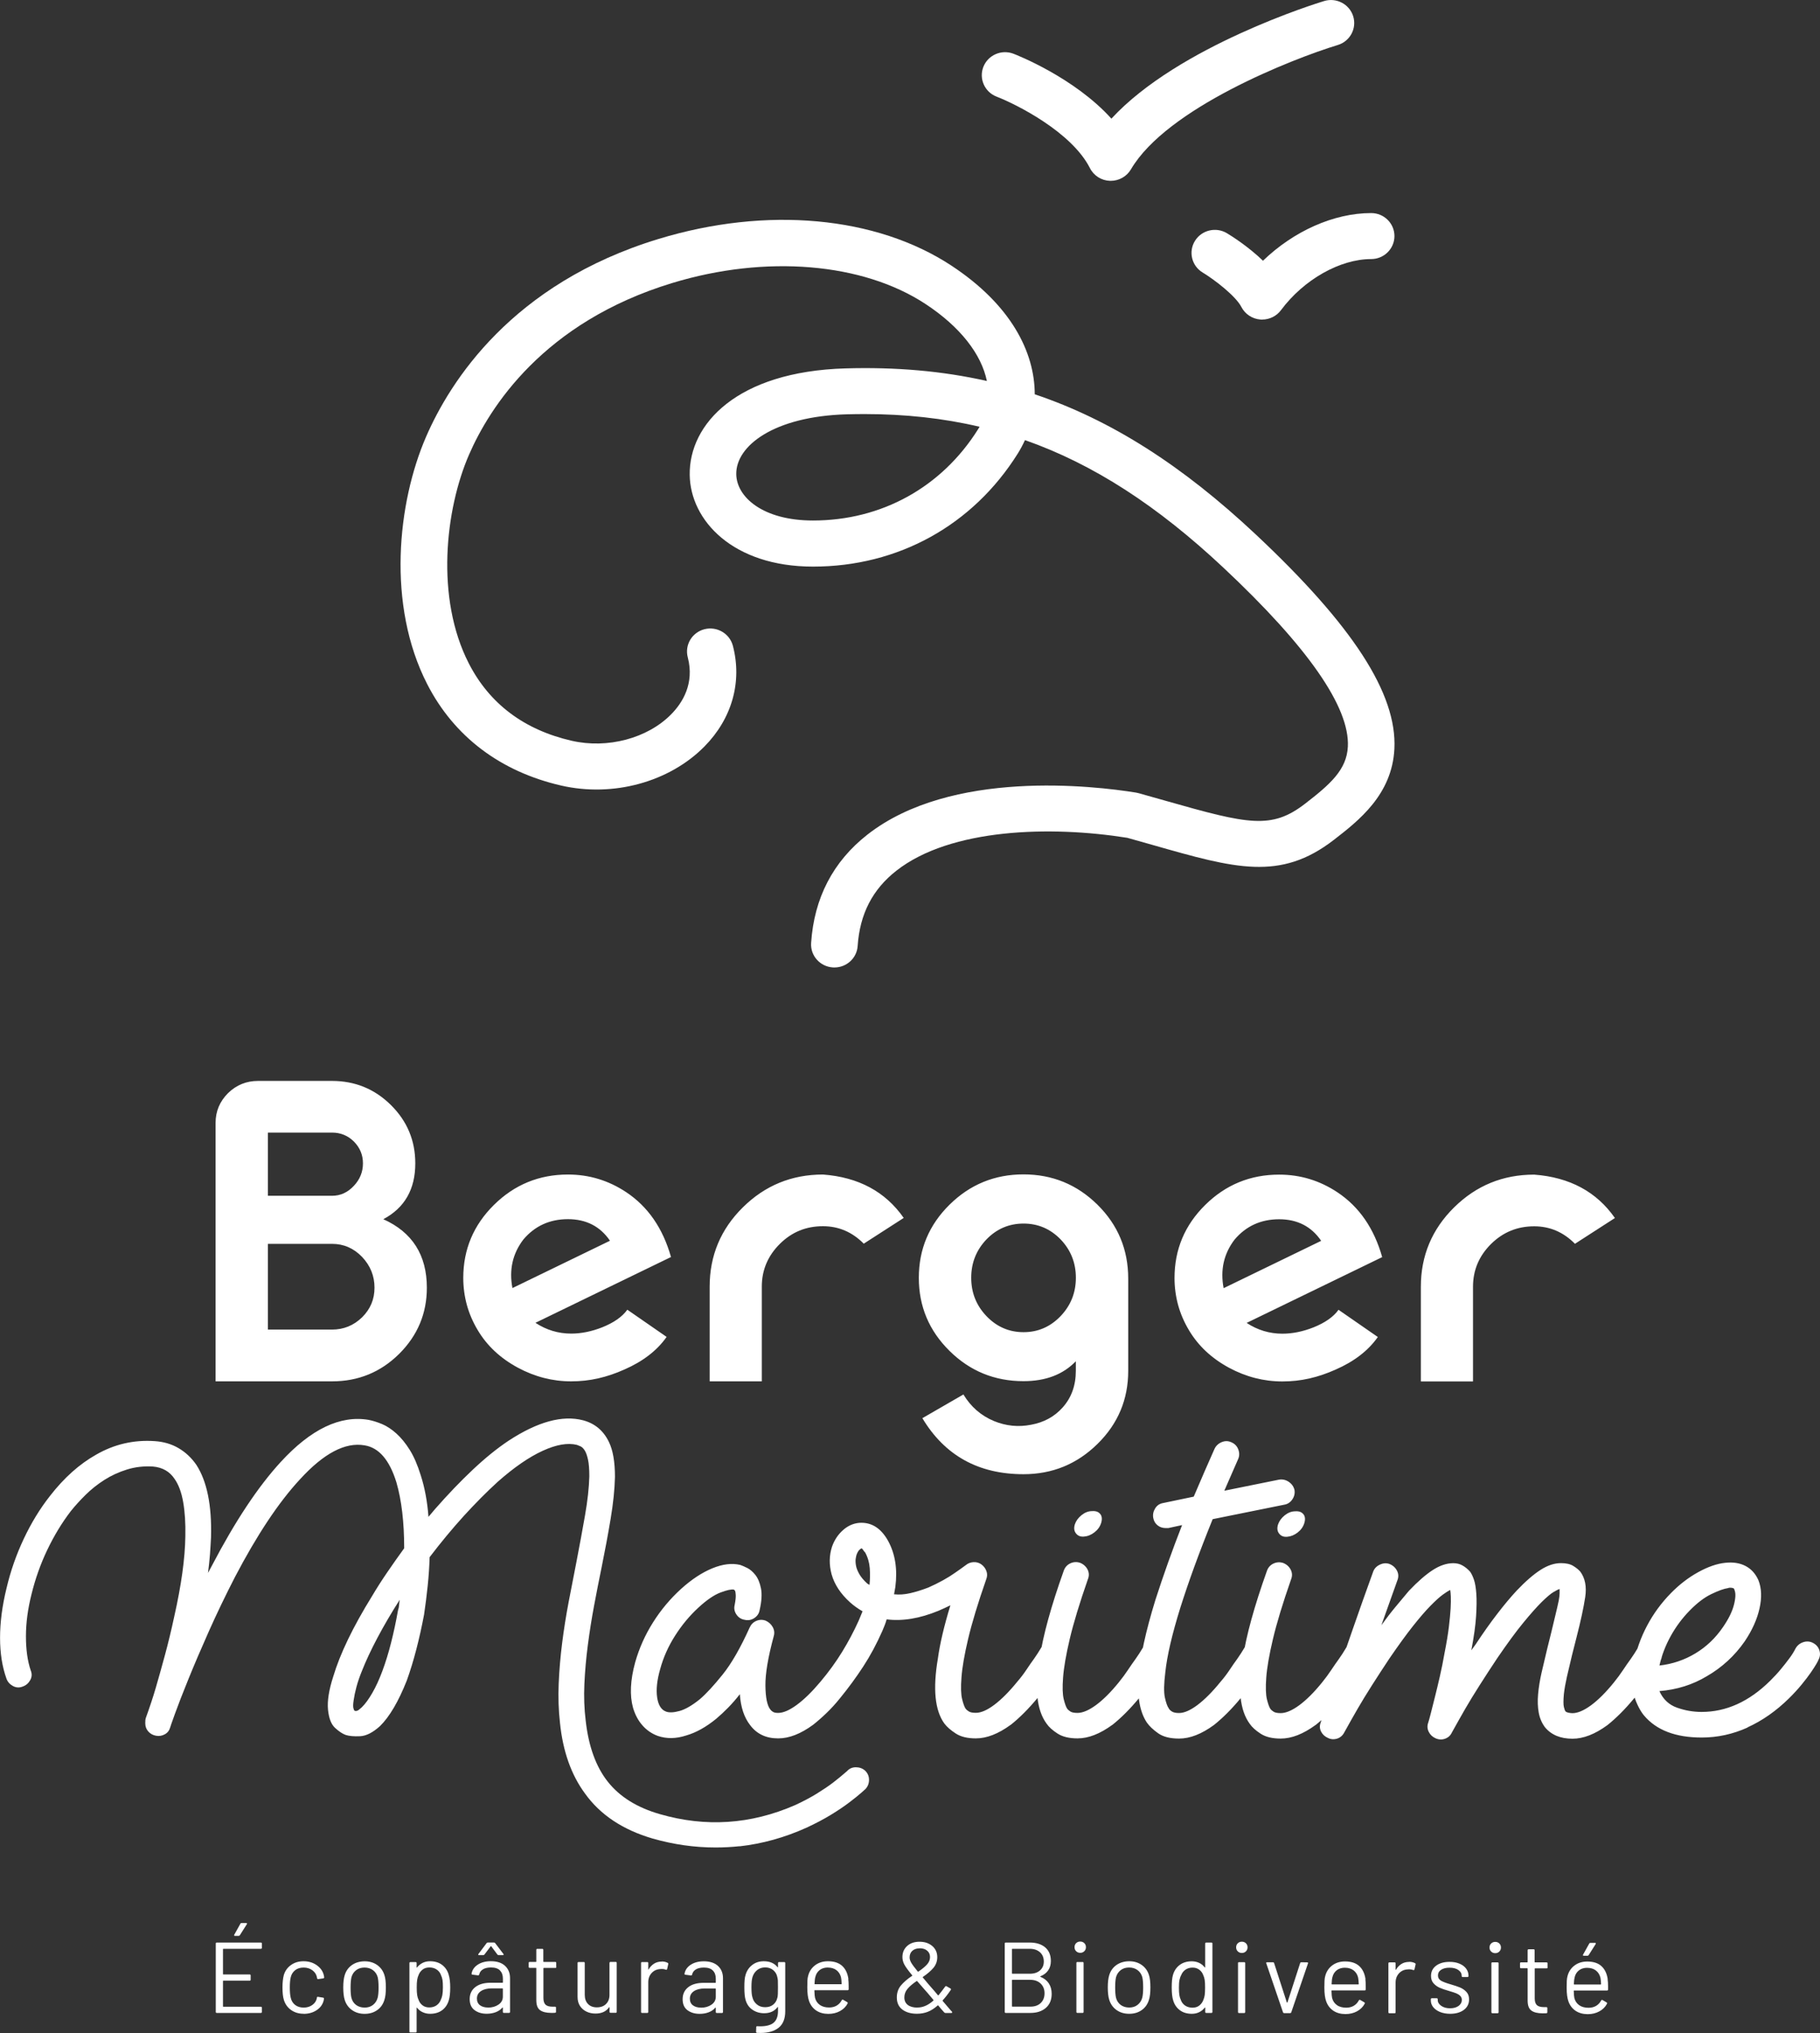
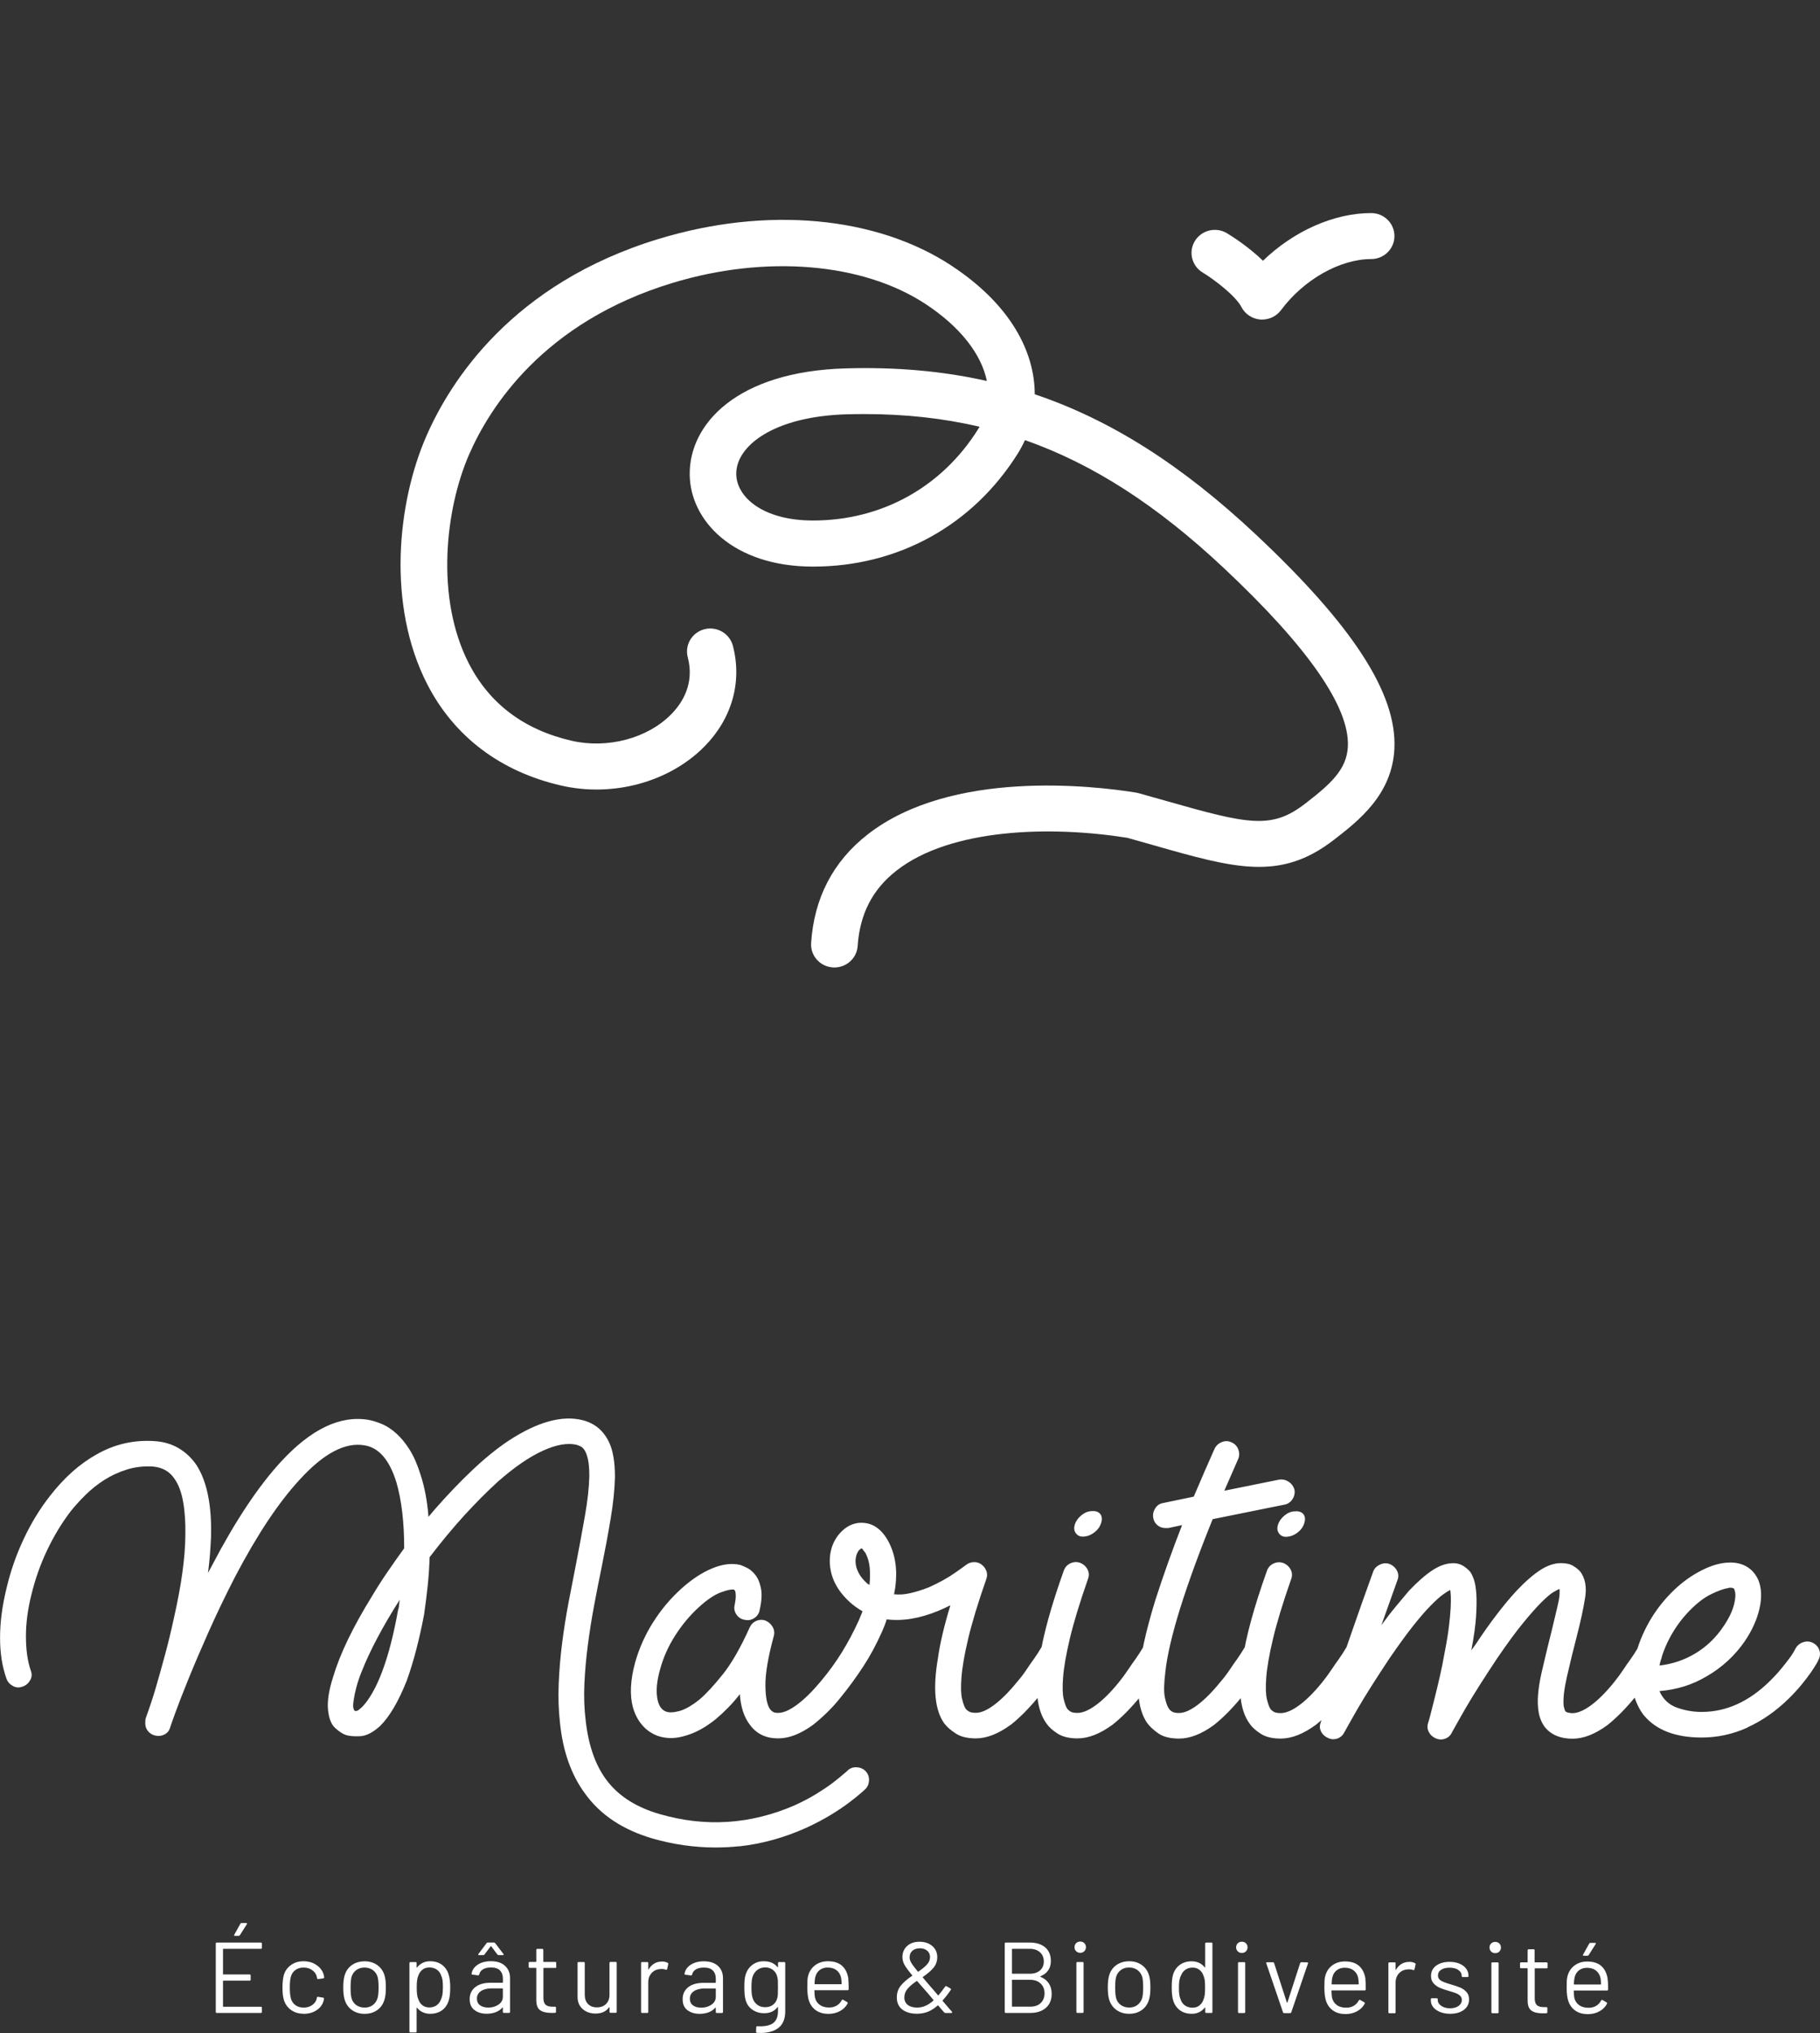
<svg xmlns="http://www.w3.org/2000/svg" width="171" height="191" viewBox="0 0 171 191" fill="none">
  <rect x="0" y="0" width="171" height="191" fill="#333333" stroke="none" />
  <g clip-path="url(#clip0_307_466)">
-     <path d="M147.98 116.836L151.731 114.417C150.007 111.945 147.476 110.589 144.144 110.34C141.208 110.34 138.699 111.367 136.619 113.421C134.539 115.475 133.498 117.96 133.498 120.872V129.768H138.398V120.872C138.398 119.312 138.965 117.974 140.095 116.853C141.217 115.746 142.563 115.195 144.144 115.195C145.621 115.195 146.895 115.742 147.976 116.836M114.968 121.01C114.639 119.294 114.982 117.774 115.995 116.444C117.076 115.168 118.472 114.533 120.183 114.533C121.894 114.533 123.213 115.208 124.132 116.56L114.968 121.006V121.01ZM129.864 118.085C129.099 115.382 127.698 113.355 125.658 111.999C123.997 110.896 122.173 110.34 120.187 110.34C117.472 110.34 115.157 111.292 113.235 113.19C111.312 115.088 110.353 117.378 110.353 120.054C110.353 120.912 110.465 121.757 110.69 122.588C110.915 123.406 111.258 124.202 111.717 124.967C112.586 126.425 113.838 127.594 115.468 128.479C117.062 129.337 118.733 129.768 120.484 129.768C122.236 129.768 123.821 129.399 125.483 128.657C127.235 127.892 128.558 126.87 129.455 125.594L125.762 123.037C125.289 123.7 124.497 124.256 123.393 124.696C122.394 125.087 121.426 125.283 120.489 125.283C119.278 125.283 118.156 124.945 117.13 124.269L129.873 118.085H129.864ZM90.512 130.995L86.662 133.218C88.769 136.73 91.935 138.482 96.163 138.482C98.874 138.482 101.193 137.531 103.116 135.637C105.039 133.752 106.003 131.462 106.003 128.773V120.112C106.003 117.382 105.039 115.066 103.116 113.168C101.193 111.269 98.874 110.318 96.163 110.318C93.453 110.318 91.133 111.269 89.211 113.168C87.288 115.066 86.329 117.356 86.329 120.032C86.329 122.708 87.288 124.998 89.211 126.896C91.133 128.795 93.453 129.742 96.163 129.742C98.244 129.742 99.883 129.119 101.081 127.87V128.768C101.081 130.146 100.666 131.298 99.838 132.218C99.072 133.076 98.086 133.614 96.875 133.836C95.677 134.072 94.511 133.952 93.38 133.485C92.169 132.978 91.214 132.147 90.516 130.987M99.644 116.418C100.603 117.418 101.085 118.623 101.085 120.028C101.085 121.433 100.603 122.633 99.644 123.638C98.68 124.638 97.523 125.14 96.168 125.14C94.812 125.14 93.651 124.638 92.691 123.638C91.732 122.637 91.251 121.433 91.251 120.028C91.251 118.623 91.732 117.422 92.691 116.418C93.651 115.431 94.812 114.937 96.168 114.937C97.523 114.937 98.68 115.431 99.644 116.418ZM81.155 116.827L84.91 114.408C83.185 111.936 80.655 110.58 77.322 110.331C74.386 110.331 71.878 111.358 69.798 113.412C67.717 115.466 66.677 117.951 66.677 120.863V129.759H71.576V120.863C71.576 119.303 72.144 117.965 73.274 116.844C74.404 115.724 75.742 115.186 77.322 115.186C78.799 115.186 80.074 115.733 81.155 116.827ZM48.147 121.001C47.818 119.285 48.16 117.765 49.174 116.435C50.254 115.159 51.65 114.524 53.361 114.524C55.073 114.524 56.392 115.2 57.311 116.551L48.147 120.997V121.001ZM63.043 118.076C62.278 115.373 60.877 113.346 58.837 111.99C57.176 110.887 55.352 110.331 53.366 110.331C50.651 110.331 48.336 111.283 46.413 113.181C44.49 115.079 43.527 117.369 43.527 120.045C43.527 120.903 43.639 121.748 43.864 122.58C44.09 123.398 44.432 124.193 44.891 124.958C45.76 126.416 47.012 127.585 48.647 128.47C50.241 129.328 51.911 129.759 53.663 129.759C55.415 129.759 57 129.39 58.662 128.648C60.413 127.883 61.737 126.861 62.633 125.585L58.941 123.029C58.468 123.691 57.675 124.247 56.572 124.687C55.572 125.078 54.604 125.274 53.668 125.274C52.456 125.274 51.335 124.936 50.308 124.26L63.052 118.076H63.043ZM20.255 129.759H31.197C33.661 129.759 35.759 128.901 37.497 127.185C39.235 125.456 40.105 123.384 40.105 120.966C40.105 117.898 38.74 115.751 36.016 114.528C38.02 113.461 39.019 111.714 39.019 109.282C39.019 107.135 38.254 105.312 36.727 103.801C35.201 102.293 33.354 101.538 31.197 101.538H24.245C23.15 101.538 22.209 101.92 21.421 102.689C20.642 103.472 20.255 104.401 20.255 105.477V129.759ZM25.172 112.323V106.392H31.197C31.999 106.392 32.688 106.672 33.251 107.233C33.818 107.806 34.102 108.486 34.102 109.282C34.102 110.078 33.818 110.789 33.251 111.389C32.67 112.016 31.985 112.328 31.197 112.328H25.172V112.323ZM25.172 124.9V116.844H31.197C32.292 116.844 33.233 117.253 34.021 118.071C34.795 118.89 35.187 119.854 35.187 120.957C35.187 122.059 34.8 122.966 34.021 123.744C33.228 124.513 32.287 124.896 31.197 124.896H25.172V124.9Z" fill="white" />
    <path d="M162.958 149.338C163.093 149.632 163.079 150.099 162.917 150.739C162.755 151.379 162.418 152.068 161.904 152.815C161.202 153.855 160.333 154.687 159.292 155.314C158.252 155.94 157.126 156.318 155.915 156.452C156.131 155.491 156.482 154.576 156.969 153.695C157.455 152.815 158.045 152.019 158.747 151.299C159.45 150.579 160.13 150.059 160.792 149.743C161.454 149.423 161.972 149.236 162.35 149.183C162.404 149.156 162.472 149.143 162.553 149.143C162.823 149.143 162.958 149.209 162.958 149.343M164.192 162.262C165.579 161.635 166.88 160.724 168.096 159.528C168.528 159.101 168.92 158.675 169.267 158.252C169.618 157.825 169.906 157.447 170.136 157.114C170.365 156.781 170.541 156.509 170.663 156.296C170.784 156.083 170.847 155.963 170.847 155.936C171.009 155.643 171.041 155.345 170.946 155.038C170.852 154.731 170.658 154.5 170.361 154.34C170.064 154.18 169.753 154.153 169.429 154.26C169.105 154.367 168.861 154.567 168.699 154.86C168.537 155.18 168.335 155.5 168.091 155.82C167.875 156.114 167.619 156.438 167.321 156.798C167.024 157.159 166.686 157.523 166.308 157.897C164.34 159.839 162.197 160.813 159.873 160.813C159.09 160.813 158.324 160.68 157.568 160.413C156.811 160.146 156.257 159.626 155.911 158.857C157.554 158.723 159.04 158.257 160.36 157.461C161.062 157.061 161.715 156.581 162.323 156.025C162.931 155.465 163.462 154.851 163.922 154.189C164.624 153.148 165.088 152.117 165.317 151.094C165.547 150.072 165.511 149.183 165.214 148.44C164.944 147.827 164.538 147.382 164.003 147.102C163.462 146.822 162.827 146.724 162.102 146.804C161.319 146.884 160.472 147.178 159.554 147.685C158.635 148.191 157.788 148.845 157.005 149.641C156.086 150.574 155.334 151.606 154.74 152.735C154.145 153.864 153.727 155.047 153.488 156.269C153.245 157.523 153.258 158.541 153.528 159.324C153.799 160.111 154.109 160.715 154.461 161.142C155.622 162.525 157.428 163.218 159.882 163.218C161.364 163.218 162.8 162.907 164.192 162.28M125.857 163.218C126.046 163.111 126.195 162.951 126.303 162.738C126.762 161.911 127.176 161.173 127.555 160.52C127.933 159.866 128.383 159.128 128.91 158.301C129.437 157.474 129.982 156.638 130.549 155.785C131.387 154.562 132.121 153.549 132.756 152.748C133.391 151.948 133.94 151.312 134.413 150.832C134.886 150.352 135.268 150.005 135.566 149.792C135.863 149.578 136.092 149.432 136.255 149.352C136.282 149.485 136.3 149.69 136.313 149.97C136.327 150.25 136.318 150.623 136.295 151.09C136.268 151.557 136.214 152.13 136.133 152.806C136.052 153.486 135.917 154.304 135.728 155.26C135.593 156.034 135.444 156.772 135.282 157.479C135.12 158.185 134.967 158.83 134.818 159.417C134.67 160.004 134.543 160.511 134.435 160.933C134.327 161.36 134.246 161.653 134.192 161.813C134.084 162.107 134.098 162.391 134.233 162.671C134.368 162.951 134.584 163.156 134.881 163.289C135.178 163.423 135.476 163.436 135.773 163.329C136.07 163.223 136.286 163.023 136.421 162.729C136.881 161.902 137.295 161.164 137.673 160.511C138.051 159.857 138.502 159.119 139.029 158.292C139.555 157.465 140.1 156.629 140.668 155.776C141.613 154.393 142.428 153.277 143.117 152.442C143.806 151.601 144.383 150.952 144.855 150.485C145.328 150.019 145.698 149.707 145.968 149.547C146.238 149.387 146.427 149.294 146.535 149.267V149.667C146.535 149.827 146.508 150.054 146.454 150.348C146.373 150.748 146.269 151.188 146.152 151.668C146.031 152.148 145.905 152.682 145.77 153.264L145.364 154.9C145.175 155.674 145 156.416 144.837 157.136C144.675 157.857 144.567 158.528 144.513 159.155C144.459 159.782 144.477 160.351 144.572 160.871C144.666 161.391 144.86 161.849 145.157 162.249C145.752 162.969 146.612 163.329 147.746 163.329C148.773 163.329 149.863 162.902 151.025 162.053C151.862 161.386 152.695 160.551 153.533 159.537C153.884 159.11 154.208 158.692 154.506 158.279C154.803 157.865 155.059 157.492 155.276 157.159C155.492 156.825 155.658 156.558 155.78 156.358C155.902 156.158 155.974 156.047 156.001 156.02C156.163 155.727 156.194 155.42 156.1 155.1C156.005 154.78 155.811 154.54 155.514 154.38C155.217 154.22 154.906 154.189 154.582 154.278C154.258 154.371 154.015 154.562 153.853 154.856C153.664 155.176 153.447 155.509 153.204 155.856C152.988 156.149 152.754 156.487 152.497 156.874C152.241 157.261 151.952 157.652 151.628 158.052C150.872 158.986 150.156 159.697 149.485 160.191C148.809 160.684 148.228 160.929 147.746 160.929C147.638 160.929 147.517 160.915 147.382 160.889C147.247 160.862 147.152 160.822 147.098 160.768C147.044 160.715 146.99 160.577 146.936 160.351C146.882 160.124 146.882 159.719 146.936 159.132C146.99 158.652 147.085 158.114 147.22 157.514C147.355 156.914 147.517 156.229 147.706 155.456L148.111 153.86C148.516 152.29 148.791 151.01 148.94 150.027C149.088 149.041 148.931 148.245 148.476 147.631C148.314 147.444 148.093 147.267 147.81 147.093C147.526 146.92 147.143 146.835 146.657 146.835C146.035 146.835 145.396 147.049 144.734 147.476C144.072 147.902 143.324 148.551 142.487 149.432C141.919 150.045 141.312 150.77 140.668 151.61C140.019 152.45 139.348 153.402 138.646 154.464L138.24 155.025C138.484 153.749 138.632 152.682 138.686 151.828C138.74 150.974 138.749 150.268 138.709 149.712C138.668 149.152 138.596 148.712 138.488 148.396C138.38 148.076 138.258 147.822 138.123 147.636C137.907 147.396 137.673 147.204 137.416 147.058C137.16 146.911 136.872 146.84 136.547 146.84C135.926 146.84 135.286 147.053 134.624 147.48C133.963 147.907 133.215 148.556 132.377 149.436C131.999 149.89 131.589 150.383 131.144 150.912C130.698 151.446 130.247 152.033 129.788 152.668L131.283 148.476C131.418 148.156 131.409 147.849 131.261 147.556C131.112 147.262 130.878 147.049 130.554 146.915C130.257 146.809 129.955 146.831 129.644 146.978C129.333 147.124 129.126 147.342 129.018 147.636C128.343 149.498 127.708 151.286 127.118 152.988C126.523 154.691 126.006 156.189 125.56 157.483C125.114 158.777 124.758 159.813 124.488 160.6C124.218 161.386 124.083 161.791 124.083 161.818C123.975 162.111 123.988 162.391 124.123 162.658C124.258 162.925 124.475 163.125 124.772 163.258C124.934 163.338 125.096 163.378 125.258 163.378C125.474 163.378 125.677 163.325 125.866 163.218M122.466 142.247C122.304 142.034 122.047 141.941 121.696 141.967C121.345 141.967 121.016 142.096 120.705 142.345C120.395 142.599 120.188 142.883 120.08 143.203C119.971 143.55 120.003 143.834 120.183 144.061C120.359 144.288 120.606 144.386 120.931 144.359C121.282 144.332 121.611 144.199 121.921 143.959C122.232 143.719 122.439 143.425 122.547 143.079C122.655 142.732 122.628 142.452 122.466 142.238M123.601 162.049C124.439 161.382 125.272 160.546 126.109 159.533C126.46 159.106 126.785 158.688 127.082 158.274C127.379 157.861 127.636 157.488 127.852 157.154C128.068 156.821 128.244 156.554 128.379 156.354C128.514 156.154 128.581 156.043 128.581 156.016C128.743 155.723 128.775 155.416 128.685 155.096C128.59 154.776 128.397 154.535 128.1 154.375C127.802 154.215 127.492 154.184 127.167 154.273C126.843 154.367 126.6 154.558 126.438 154.851C126.249 155.171 126.033 155.505 125.789 155.851C125.573 156.145 125.339 156.483 125.082 156.87C124.826 157.256 124.538 157.648 124.213 158.048C123.457 158.981 122.741 159.693 122.07 160.186C121.394 160.68 120.814 160.924 120.332 160.924C120.035 160.924 119.818 160.884 119.683 160.804C119.548 160.724 119.44 160.631 119.359 160.524C119.251 160.364 119.143 160.066 119.035 159.626C118.927 159.186 118.904 158.506 118.972 157.59C119.039 156.669 119.246 155.465 119.598 153.975C119.949 152.486 120.516 150.619 121.295 148.383C121.43 148.062 121.421 147.756 121.277 147.462C121.129 147.169 120.895 146.955 120.57 146.822C120.246 146.715 119.935 146.738 119.638 146.88C119.341 147.022 119.138 147.258 119.03 147.578C117.841 150.908 117.089 153.651 116.765 155.807C116.279 158.63 116.495 160.666 117.414 161.92C117.63 162.24 117.972 162.551 118.445 162.858C118.918 163.165 119.544 163.316 120.327 163.316C121.354 163.316 122.444 162.889 123.605 162.04M121.079 139.193C120.796 139.006 120.494 138.94 120.17 138.993L115.032 140.033L116.324 137.077C116.459 136.783 116.464 136.477 116.346 136.157C116.225 135.837 116.004 135.61 115.68 135.476C115.383 135.343 115.081 135.343 114.77 135.476C114.46 135.61 114.239 135.823 114.104 136.117C113.807 136.783 113.496 137.49 113.172 138.233C112.848 138.98 112.51 139.767 112.159 140.589L109.286 141.189C108.961 141.243 108.714 141.407 108.538 141.687C108.363 141.967 108.299 142.265 108.354 142.585C108.408 142.879 108.543 143.11 108.759 143.283C108.975 143.457 109.232 143.541 109.529 143.541H109.772L111.064 143.261C110.605 144.435 110.168 145.604 109.749 146.778C109.331 147.951 108.934 149.121 108.556 150.294C107.638 153.277 107.115 155.691 106.976 157.545C106.84 159.395 107.097 160.813 107.746 161.8C107.989 162.147 108.345 162.485 108.817 162.818C109.29 163.151 109.943 163.316 110.781 163.316C111.807 163.316 112.897 162.889 114.059 162.04C114.896 161.373 115.73 160.537 116.567 159.524C116.918 159.097 117.243 158.679 117.54 158.266C117.837 157.852 118.094 157.479 118.31 157.145C118.526 156.812 118.693 156.545 118.814 156.345C118.936 156.145 118.994 156.034 118.994 156.007C119.156 155.714 119.197 155.407 119.116 155.087C119.035 154.767 118.846 154.527 118.548 154.367C118.251 154.207 117.941 154.175 117.616 154.264C117.292 154.358 117.049 154.549 116.887 154.842C116.698 155.162 116.482 155.496 116.238 155.843C116.022 156.136 115.788 156.474 115.531 156.861C115.275 157.247 114.987 157.625 114.662 157.999C113.906 158.932 113.19 159.648 112.519 160.155C111.843 160.662 111.263 160.915 110.781 160.915C110.483 160.915 110.263 160.871 110.114 160.777C109.966 160.684 109.867 160.586 109.813 160.48C109.677 160.293 109.556 159.955 109.448 159.461C109.34 158.968 109.353 158.177 109.488 157.087C109.65 155.545 110.123 153.517 110.902 151.014C111.281 149.819 111.717 148.534 112.217 147.16C112.717 145.791 113.289 144.306 113.937 142.705L120.651 141.349C120.976 141.296 121.232 141.131 121.421 140.851C121.611 140.571 121.678 140.273 121.624 139.953C121.543 139.633 121.358 139.38 121.079 139.193ZM103.378 142.23C103.216 142.016 102.959 141.923 102.608 141.949C102.256 141.949 101.928 142.078 101.617 142.327C101.306 142.581 101.099 142.865 100.991 143.185C100.883 143.532 100.914 143.817 101.095 144.043C101.27 144.27 101.518 144.368 101.842 144.341C102.193 144.315 102.522 144.181 102.833 143.941C103.143 143.701 103.351 143.408 103.459 143.061C103.567 142.714 103.54 142.434 103.378 142.221M104.512 162.031C105.35 161.364 106.183 160.528 107.021 159.515C107.372 159.088 107.696 158.67 107.993 158.257C108.29 157.843 108.547 157.47 108.763 157.136C108.979 156.803 109.155 156.536 109.29 156.336C109.425 156.136 109.493 156.025 109.493 155.998C109.655 155.705 109.686 155.398 109.592 155.078C109.497 154.758 109.304 154.518 109.006 154.358C108.709 154.198 108.399 154.167 108.074 154.255C107.75 154.349 107.507 154.54 107.345 154.833C107.156 155.153 106.94 155.487 106.696 155.834C106.48 156.127 106.246 156.465 105.989 156.852C105.733 157.239 105.445 157.63 105.12 158.03C104.364 158.964 103.648 159.675 102.977 160.168C102.301 160.662 101.72 160.906 101.239 160.906C100.941 160.906 100.725 160.866 100.59 160.786C100.455 160.706 100.347 160.613 100.266 160.506C100.158 160.346 100.05 160.048 99.942 159.608C99.834 159.168 99.811 158.488 99.883 157.572C99.951 156.652 100.158 155.447 100.509 153.958C100.86 152.468 101.428 150.601 102.207 148.365C102.342 148.045 102.333 147.738 102.189 147.444C102.04 147.151 101.806 146.938 101.482 146.804C101.158 146.698 100.847 146.72 100.55 146.862C100.252 147.009 100.05 147.24 99.942 147.56C98.753 150.89 98.001 153.633 97.677 155.789C97.19 158.612 97.406 160.648 98.325 161.902C98.541 162.222 98.883 162.533 99.356 162.84C99.829 163.147 100.455 163.298 101.239 163.298C102.265 163.298 103.355 162.871 104.517 162.022M81.051 145.524C81.078 145.577 81.114 145.631 81.155 145.684C81.195 145.737 81.24 145.791 81.294 145.844C81.538 146.297 81.677 146.782 81.718 147.302C81.758 147.822 81.749 148.347 81.695 148.88L81.493 148.76C81.141 148.44 80.885 148.134 80.723 147.84C80.561 147.547 80.457 147.28 80.421 147.04C80.38 146.8 80.371 146.595 80.398 146.422C80.425 146.249 80.452 146.124 80.479 146.044C80.561 145.831 80.646 145.679 80.745 145.586C80.84 145.493 80.912 145.448 80.966 145.448L81.047 145.528L81.051 145.524ZM94.97 162.022C95.808 161.355 96.641 160.52 97.479 159.506C97.83 159.079 98.154 158.661 98.451 158.248C98.749 157.834 99.005 157.461 99.221 157.127C99.437 156.794 99.604 156.527 99.726 156.327C99.847 156.127 99.906 156.016 99.906 155.989C100.095 155.696 100.144 155.389 100.045 155.069C99.951 154.749 99.757 154.509 99.46 154.349C99.163 154.189 98.852 154.158 98.528 154.247C98.204 154.34 97.96 154.531 97.798 154.824C97.609 155.145 97.393 155.478 97.15 155.825C96.934 156.118 96.7 156.456 96.443 156.843C96.186 157.23 95.898 157.608 95.574 157.981C94.817 158.915 94.101 159.63 93.43 160.137C92.755 160.644 92.174 160.897 91.692 160.897C91.395 160.897 91.179 160.857 91.044 160.777C90.909 160.697 90.8 160.604 90.719 160.497C90.611 160.337 90.503 160.039 90.395 159.599C90.287 159.159 90.265 158.479 90.337 157.563C90.404 156.643 90.611 155.438 90.963 153.949C91.314 152.459 91.881 150.592 92.66 148.356C92.768 148.089 92.773 147.831 92.678 147.578C92.584 147.324 92.431 147.12 92.215 146.96C91.998 146.8 91.751 146.729 91.467 146.742C91.183 146.755 90.936 146.858 90.719 147.04C90.395 147.28 90.058 147.52 89.706 147.76C89.409 147.974 89.044 148.2 88.612 148.44C88.18 148.68 87.72 148.907 87.239 149.121C86.617 149.361 86.045 149.538 85.518 149.658C84.992 149.779 84.487 149.814 84.001 149.761L84.122 149.081C84.339 147.404 84.109 145.951 83.433 144.728C82.758 143.528 81.857 142.972 80.723 143.052C80.155 143.105 79.642 143.337 79.187 143.75C78.728 144.163 78.39 144.675 78.174 145.288C77.904 146.115 77.89 146.978 78.133 147.885C78.403 148.845 78.984 149.721 79.871 150.521C80.196 150.814 80.583 151.094 81.042 151.361L80.678 152.241C80.218 153.255 79.7 154.233 79.12 155.176C78.539 156.123 77.859 157.061 77.075 157.99C76.292 158.923 75.558 159.639 74.869 160.146C74.18 160.653 73.594 160.906 73.108 160.906C72.892 160.906 72.73 160.875 72.622 160.804C72.513 160.737 72.432 160.666 72.378 160.586C72.081 160.213 71.928 159.466 71.915 158.35C71.901 157.23 72.162 155.674 72.703 153.677C72.784 153.384 72.748 153.104 72.599 152.837C72.451 152.57 72.23 152.37 71.933 152.237C71.635 152.13 71.347 152.139 71.064 152.259C70.78 152.379 70.573 152.584 70.438 152.877C69.573 154.793 68.726 156.274 67.889 157.31C67.051 158.35 66.34 159.119 65.745 159.626C65.016 160.213 64.381 160.577 63.845 160.724C63.305 160.871 62.886 160.893 62.593 160.786C62.134 160.626 61.85 160.182 61.742 159.448C61.634 158.715 61.729 157.83 62.026 156.794C62.323 155.7 62.787 154.656 63.422 153.66C64.057 152.659 64.791 151.775 65.628 151.006C66.412 150.285 67.105 149.814 67.713 149.587C68.321 149.361 68.731 149.276 68.947 149.325C68.974 149.325 69.015 149.365 69.069 149.445C69.096 149.498 69.114 149.623 69.127 149.823C69.141 150.023 69.109 150.334 69.028 150.761C68.947 151.081 69.001 151.379 69.19 151.659C69.379 151.939 69.636 152.104 69.96 152.157C70.284 152.237 70.586 152.184 70.87 151.997C71.154 151.81 71.32 151.557 71.374 151.237C71.563 150.41 71.604 149.734 71.496 149.201C71.388 148.667 71.212 148.249 70.969 147.942C70.726 147.636 70.469 147.418 70.199 147.284C69.929 147.151 69.713 147.058 69.55 147.004C68.767 146.818 67.893 146.924 66.921 147.324C65.948 147.725 64.98 148.365 64.007 149.241C62.98 150.174 62.098 151.223 61.359 152.397C60.616 153.571 60.058 154.82 59.68 156.149C59.22 157.825 59.153 159.252 59.477 160.422C59.666 161.062 59.954 161.609 60.346 162.058C60.738 162.511 61.215 162.845 61.783 163.058C62.62 163.351 63.521 163.338 64.493 163.018C65.412 162.751 66.34 162.231 67.285 161.462C67.664 161.142 68.042 160.791 68.42 160.404C68.799 160.017 69.163 159.599 69.514 159.146C69.596 160.373 69.92 161.342 70.487 162.062C71.109 162.889 71.982 163.298 73.117 163.298C74.144 163.298 75.233 162.871 76.395 162.022C76.8 161.702 77.219 161.338 77.647 160.924C78.079 160.511 78.512 160.039 78.939 159.506C79.723 158.546 80.443 157.563 81.105 156.549C81.767 155.536 82.366 154.42 82.907 153.193C82.988 153.006 83.06 152.828 83.127 152.655C83.195 152.482 83.253 152.304 83.307 152.117C84.789 152.304 86.41 152.037 88.162 151.317C88.594 151.13 88.972 150.957 89.296 150.797C88.702 152.739 88.31 154.407 88.121 155.789C87.635 158.639 87.838 160.675 88.729 161.902C88.972 162.222 89.328 162.533 89.801 162.84C90.274 163.147 90.9 163.298 91.683 163.298C92.71 163.298 93.8 162.871 94.961 162.022M33.206 160.466C33.166 160.333 33.17 160.079 33.229 159.706C33.283 159.333 33.368 158.919 33.49 158.466C33.611 158.012 33.778 157.519 33.994 156.99C34.372 156.029 34.863 154.98 35.471 153.833C36.079 152.686 36.773 151.503 37.556 150.276C37.529 150.436 37.507 150.601 37.498 150.774C37.484 150.948 37.448 151.112 37.394 151.272C37.205 152.339 36.989 153.348 36.745 154.309C36.502 155.269 36.232 156.145 35.935 156.945C35.638 157.745 35.322 158.439 34.985 159.021C34.647 159.608 34.318 160.062 33.994 160.377C33.94 160.431 33.846 160.511 33.71 160.617C33.575 160.724 33.44 160.751 33.305 160.697C33.278 160.671 33.242 160.591 33.202 160.457M69.469 173.439C71.626 173.199 73.729 172.612 75.783 171.683C76.647 171.283 77.413 170.878 78.088 170.465C78.764 170.051 79.336 169.665 79.808 169.304C80.281 168.944 80.646 168.651 80.903 168.424C81.159 168.197 81.299 168.073 81.326 168.046C81.542 167.806 81.65 167.522 81.65 167.188C81.65 166.855 81.529 166.57 81.285 166.33C81.042 166.117 80.754 166.01 80.416 166.01C80.079 166.01 79.804 166.13 79.588 166.37C79.129 166.77 78.692 167.13 78.273 167.451C77.854 167.771 77.341 168.117 76.737 168.491C76.129 168.864 75.45 169.224 74.693 169.571C70.541 171.381 66.304 171.661 61.99 170.411C59.86 169.798 58.234 168.789 57.113 167.375C55.992 165.966 55.298 164.045 55.028 161.622C54.893 160.528 54.852 159.386 54.906 158.185C54.961 156.99 55.069 155.767 55.231 154.531C55.393 153.295 55.586 152.059 55.816 150.837C56.046 149.614 56.28 148.414 56.523 147.24C56.847 145.644 57.131 144.119 57.374 142.665C57.617 141.216 57.752 139.904 57.779 138.731C57.779 137.321 57.59 136.228 57.212 135.454C56.699 134.387 55.888 133.711 54.785 133.418C52.844 132.911 50.511 133.551 47.787 135.334C46.706 136.054 45.59 136.957 44.428 138.051C43.266 139.144 42.082 140.38 40.866 141.767L40.258 142.487C40.15 141.051 39.907 139.744 39.528 138.575C39.231 137.615 38.889 136.823 38.497 136.197C38.105 135.57 37.687 135.059 37.241 134.658C36.795 134.258 36.349 133.965 35.908 133.778C35.462 133.591 35.039 133.458 34.634 133.378C31.963 132.925 29.212 134.245 26.379 137.33C24.25 139.647 22.093 142.896 19.909 147.075L19.544 147.756C19.625 147.142 19.683 146.564 19.728 146.017C19.769 145.471 19.8 144.933 19.827 144.399C19.909 141.416 19.449 139.153 18.454 137.61C17.995 136.944 17.436 136.419 16.774 136.032C16.112 135.645 15.365 135.428 14.527 135.374C12.559 135.241 10.727 135.668 9.025 136.65C7.462 137.53 6.016 138.82 4.697 140.522C3.751 141.723 2.932 143.065 2.229 144.559C1.527 146.048 0.987 147.596 0.613 149.192C0.208 150.841 0.005 152.393 0.005 153.846C0.005 155.3 0.208 156.581 0.613 157.701C0.721 157.994 0.924 158.221 1.221 158.381C1.518 158.541 1.829 158.554 2.153 158.421C2.45 158.314 2.68 158.114 2.842 157.821C3.004 157.528 3.017 157.221 2.882 156.901C2.585 156.02 2.437 154.958 2.437 153.704C2.437 152.45 2.612 151.134 2.963 149.747C3.315 148.311 3.805 146.924 4.44 145.595C5.075 144.266 5.809 143.052 6.647 141.958C7.052 141.452 7.516 140.94 8.043 140.42C8.57 139.9 9.155 139.433 9.804 139.02C10.452 138.606 11.159 138.282 11.929 138.042C12.699 137.802 13.514 137.708 14.379 137.762C15.27 137.842 15.941 138.228 16.401 138.922C16.779 139.455 17.049 140.18 17.211 141.1C17.373 142.021 17.441 143.092 17.414 144.315C17.387 146.391 17.035 148.92 16.36 151.904C16.09 153.157 15.802 154.353 15.491 155.496C15.18 156.643 14.897 157.652 14.64 158.532C14.383 159.413 14.068 160.368 13.69 161.409C13.663 161.489 13.649 161.622 13.649 161.809V161.889C13.649 162.182 13.744 162.436 13.933 162.649C14.122 162.862 14.365 162.996 14.662 163.049C14.96 163.103 15.234 163.054 15.491 162.911C15.748 162.769 15.914 162.547 15.995 162.253C15.995 162.227 16.144 161.8 16.441 160.977C16.738 160.151 17.157 159.075 17.698 157.741C18.238 156.412 18.877 154.913 19.62 153.246C20.363 151.584 21.178 149.885 22.07 148.151C24.146 144.186 26.181 141.123 28.181 138.966C30.419 136.517 32.441 135.454 34.251 135.77C35.597 135.983 36.597 137.144 37.245 139.246C37.732 140.922 37.975 142.99 37.975 145.439C37.434 146.186 36.908 146.929 36.399 147.676C35.885 148.423 35.399 149.183 34.944 149.952C33.166 152.828 31.95 155.345 31.306 157.501C30.901 158.755 30.738 159.79 30.82 160.617C30.901 161.418 31.121 161.982 31.486 162.316C31.851 162.649 32.179 162.867 32.477 162.974C32.801 163.08 33.251 163.12 33.832 163.094C34.413 163.067 35.039 162.747 35.714 162.133C36.606 161.253 37.439 159.83 38.222 157.861C38.547 156.954 38.844 155.985 39.114 154.945C39.384 153.904 39.627 152.815 39.844 151.668C39.979 150.761 40.091 149.859 40.186 148.952C40.28 148.045 40.339 147.155 40.366 146.275C41.42 144.893 42.492 143.599 43.581 142.398C44.675 141.203 45.734 140.136 46.756 139.202C48.291 137.846 49.701 136.872 50.984 136.286C52.263 135.699 53.335 135.512 54.2 135.725C54.281 135.752 54.393 135.801 54.542 135.863C54.69 135.93 54.825 136.063 54.947 136.263C55.069 136.463 55.168 136.748 55.249 137.121C55.33 137.495 55.37 138.015 55.37 138.677C55.343 139.744 55.208 140.967 54.965 142.354C54.722 143.737 54.452 145.204 54.154 146.746C53.911 147.974 53.668 149.223 53.425 150.499C53.182 151.779 52.979 153.055 52.817 154.335C52.655 155.611 52.547 156.887 52.493 158.15C52.439 159.417 52.479 160.648 52.614 161.844C52.885 164.507 53.668 166.717 54.961 168.473C56.388 170.469 58.509 171.883 61.314 172.705C63.282 173.266 65.25 173.546 67.222 173.546C68.006 173.546 68.758 173.506 69.487 173.426" fill="white" />
    <path d="M78.394 90.881C78.344 90.881 78.299 90.881 78.25 90.877C77.043 90.797 76.129 89.77 76.21 88.578C76.489 84.359 78.268 80.936 81.487 78.411C89.368 72.227 102.805 73.818 106.736 74.454C106.817 74.467 106.898 74.485 106.979 74.507C107.893 74.761 108.754 75.005 109.564 75.236C117.318 77.446 119.475 77.922 122.619 75.499C124.978 73.676 126.532 72.315 126.64 70.132C126.82 66.425 122.889 60.77 114.95 53.328C108.758 47.521 102.751 43.609 96.303 41.342C96.104 41.777 95.879 42.2 95.627 42.604C91.394 49.353 84.383 53.225 76.39 53.225C68.865 53.225 64.862 48.891 64.803 44.614C64.731 39.843 69.23 34.9 79.43 34.606C84.158 34.468 88.548 34.846 92.723 35.789C92.209 33.273 90.223 30.703 86.963 28.56C81.06 24.674 71.945 23.914 63.173 26.582C51.042 30.267 45.994 38.279 44.062 42.724C41.842 47.841 40.888 56.159 44.049 62.321C45.994 66.114 49.245 68.559 53.717 69.586C57.076 70.355 60.827 69.363 63.052 67.109C64.124 66.025 65.267 64.211 64.619 61.743C64.317 60.587 65.015 59.409 66.186 59.107C67.352 58.809 68.55 59.503 68.856 60.654C69.748 64.051 68.775 67.501 66.186 70.124C62.881 73.471 57.594 74.912 52.722 73.791C47.012 72.48 42.662 69.186 40.14 64.269C36.326 56.831 37.339 47.232 40.037 41.017C42.266 35.882 48.07 26.639 61.886 22.443C72.035 19.357 82.316 20.3 89.395 24.954C94.988 28.636 97.217 33.077 97.221 37.038C104.431 39.465 111.104 43.751 117.967 50.184C127.117 58.765 131.264 65.167 131.012 70.333C130.801 74.658 127.631 77.108 125.316 78.9C120.286 82.79 116.044 81.581 108.353 79.389C107.587 79.171 106.772 78.94 105.912 78.7C98.752 77.561 89.332 77.784 84.216 81.794C81.969 83.554 80.785 85.866 80.582 88.863C80.506 90.005 79.542 90.881 78.398 90.881H78.394ZM81.222 38.896C80.668 38.896 80.114 38.905 79.551 38.919C72.688 39.114 69.135 41.897 69.176 44.543C69.207 46.703 71.693 48.895 76.385 48.895C82.829 48.895 88.481 45.77 91.898 40.319C91.948 40.243 91.993 40.163 92.038 40.088C88.611 39.283 85.036 38.896 81.222 38.896Z" fill="white" />
-     <path d="M104.364 16.987C104.364 16.987 104.319 16.987 104.296 16.987C103.49 16.965 102.765 16.503 102.405 15.791C100.689 12.404 95.493 9.794 93.637 9.078C92.511 8.643 91.958 7.389 92.394 6.277C92.836 5.166 94.101 4.615 95.227 5.05C95.506 5.157 100.937 7.278 104.422 11.146C110.731 4.312 123.79 0.284 124.407 0.098C125.56 -0.253 126.784 0.387 127.14 1.525C127.496 2.667 126.847 3.877 125.695 4.228C121.43 5.526 109.632 10.154 106.259 15.907C105.868 16.574 105.143 16.987 104.364 16.987Z" fill="white" />
-     <path d="M118.589 30.023C118.53 30.023 118.467 30.023 118.408 30.014C117.652 29.951 116.981 29.507 116.634 28.836C116.112 27.817 114.153 26.302 112.996 25.599C111.965 24.977 111.64 23.643 112.275 22.625C112.906 21.607 114.257 21.287 115.288 21.913C115.716 22.171 117.278 23.154 118.665 24.492C121.547 21.713 125.316 20.015 128.829 20.015C130.04 20.015 131.017 20.984 131.017 22.176C131.017 23.367 130.035 24.336 128.829 24.336C125.897 24.336 122.488 26.266 120.354 29.138C119.939 29.694 119.282 30.018 118.589 30.018V30.023Z" fill="white" />
+     <path d="M118.589 30.023C118.53 30.023 118.467 30.023 118.408 30.014C117.652 29.951 116.981 29.507 116.634 28.836C116.112 27.817 114.153 26.302 112.996 25.599C111.965 24.977 111.64 23.643 112.275 22.625C112.906 21.607 114.257 21.287 115.288 21.913C115.716 22.171 117.278 23.154 118.665 24.492C121.547 21.713 125.316 20.015 128.829 20.015C130.04 20.015 131.017 20.984 131.017 22.176C131.017 23.367 130.035 24.336 128.829 24.336C125.897 24.336 122.488 26.266 120.354 29.138C119.939 29.694 119.282 30.018 118.589 30.018Z" fill="white" />
    <path d="M148.808 183.718H149.155C149.2 183.718 149.236 183.695 149.268 183.651L149.921 182.619C149.939 182.588 149.943 182.562 149.934 182.539C149.925 182.517 149.903 182.508 149.862 182.508H149.43C149.371 182.508 149.335 182.531 149.317 182.575L148.741 183.606C148.723 183.638 148.718 183.664 148.732 183.686C148.745 183.709 148.768 183.718 148.808 183.718ZM149.133 184.851C149.457 184.851 149.727 184.936 149.943 185.1C150.155 185.265 150.299 185.491 150.371 185.776C150.398 185.896 150.416 186.096 150.43 186.381C150.43 186.407 150.416 186.416 150.389 186.416H147.912C147.885 186.416 147.872 186.403 147.872 186.381C147.885 186.083 147.912 185.869 147.948 185.736C148.011 185.465 148.146 185.251 148.354 185.087C148.561 184.927 148.822 184.847 149.133 184.847M151.055 185.923C150.979 185.394 150.785 184.985 150.47 184.696C150.159 184.407 149.709 184.26 149.128 184.26C148.664 184.26 148.264 184.384 147.939 184.629C147.611 184.874 147.39 185.202 147.282 185.612C147.246 185.745 147.219 185.896 147.21 186.061C147.201 186.229 147.196 186.443 147.196 186.71C147.196 187.274 147.255 187.71 147.367 188.012C147.503 188.386 147.723 188.675 148.029 188.884C148.336 189.093 148.714 189.199 149.169 189.204C149.583 189.204 149.952 189.115 150.267 188.941C150.587 188.768 150.826 188.532 150.983 188.23C151.01 188.172 150.997 188.128 150.947 188.097L150.574 187.879C150.524 187.848 150.479 187.861 150.439 187.914C150.326 188.137 150.164 188.306 149.961 188.426C149.759 188.546 149.52 188.604 149.254 188.604C148.898 188.604 148.601 188.523 148.372 188.359C148.142 188.195 147.993 187.972 147.921 187.688C147.894 187.585 147.876 187.363 147.863 187.016C147.863 186.99 147.876 186.981 147.903 186.981H150.992C151.055 186.981 151.087 186.95 151.087 186.887V186.585C151.087 186.323 151.073 186.101 151.046 185.923M145.4 184.798V184.429C145.4 184.367 145.368 184.336 145.305 184.336H144.224C144.197 184.336 144.188 184.322 144.188 184.3V183.202C144.188 183.14 144.157 183.109 144.094 183.109H143.625C143.562 183.109 143.531 183.14 143.531 183.202V184.3C143.531 184.327 143.517 184.336 143.49 184.336H142.909C142.846 184.336 142.815 184.367 142.815 184.429V184.798C142.815 184.86 142.846 184.891 142.909 184.891H143.49C143.517 184.891 143.531 184.905 143.531 184.927V187.923C143.531 188.386 143.648 188.697 143.887 188.87C144.121 189.039 144.472 189.124 144.931 189.124C145.089 189.124 145.21 189.124 145.287 189.115C145.35 189.115 145.382 189.084 145.382 189.021V188.635C145.382 188.572 145.35 188.541 145.287 188.541H145.048C144.756 188.541 144.539 188.479 144.404 188.359C144.269 188.235 144.197 188.021 144.197 187.723V184.936C144.197 184.909 144.211 184.9 144.233 184.9H145.314C145.377 184.9 145.409 184.869 145.409 184.807M140.221 189.115H140.707C140.77 189.115 140.802 189.084 140.802 189.021V184.429C140.802 184.367 140.77 184.336 140.707 184.336H140.221C140.158 184.336 140.126 184.367 140.126 184.429V189.021C140.126 189.084 140.158 189.115 140.221 189.115ZM140.487 183.473C140.64 183.473 140.766 183.424 140.869 183.322C140.973 183.22 141.023 183.095 141.023 182.944C141.023 182.793 140.973 182.66 140.869 182.562C140.766 182.464 140.64 182.415 140.487 182.415C140.334 182.415 140.208 182.464 140.104 182.562C140 182.66 139.951 182.788 139.951 182.944C139.951 183.1 140 183.22 140.104 183.322C140.208 183.424 140.334 183.473 140.487 183.473ZM136.249 189.168C136.785 189.168 137.217 189.044 137.542 188.799C137.866 188.555 138.028 188.226 138.028 187.817C138.028 187.528 137.947 187.292 137.78 187.114C137.614 186.936 137.416 186.799 137.186 186.701C136.956 186.607 136.655 186.505 136.285 186.398C135.885 186.283 135.587 186.172 135.394 186.061C135.205 185.945 135.106 185.785 135.106 185.567C135.106 185.34 135.205 185.162 135.403 185.034C135.601 184.905 135.862 184.838 136.186 184.838C136.538 184.838 136.817 184.909 137.024 185.056C137.231 185.202 137.335 185.38 137.335 185.594V185.62C137.335 185.683 137.366 185.714 137.429 185.714H137.879C137.942 185.714 137.974 185.683 137.974 185.62V185.594C137.974 185.349 137.902 185.127 137.753 184.927C137.605 184.727 137.398 184.571 137.127 184.46C136.857 184.344 136.547 184.291 136.195 184.291C135.673 184.291 135.25 184.411 134.93 184.651C134.61 184.891 134.453 185.211 134.453 185.616C134.453 185.892 134.529 186.123 134.687 186.301C134.844 186.478 135.038 186.621 135.268 186.723C135.497 186.825 135.79 186.923 136.15 187.025C136.452 187.114 136.673 187.185 136.817 187.243C136.961 187.301 137.082 187.376 137.19 187.479C137.294 187.581 137.348 187.71 137.348 187.866C137.348 188.092 137.244 188.279 137.042 188.43C136.839 188.577 136.569 188.652 136.24 188.652C135.912 188.652 135.632 188.577 135.412 188.421C135.191 188.266 135.083 188.083 135.083 187.879V187.803C135.083 187.741 135.051 187.71 134.988 187.71H134.529C134.466 187.71 134.435 187.741 134.435 187.803V187.914C134.435 188.15 134.511 188.359 134.66 188.546C134.808 188.732 135.024 188.884 135.299 188.999C135.578 189.11 135.894 189.168 136.249 189.168ZM132.395 184.296C132.12 184.296 131.881 184.358 131.674 184.487C131.467 184.616 131.296 184.798 131.161 185.029C131.156 185.042 131.147 185.047 131.138 185.042C131.129 185.042 131.125 185.029 131.125 185.011V184.433C131.125 184.371 131.093 184.34 131.03 184.34H130.544C130.481 184.34 130.449 184.371 130.449 184.433V189.026C130.449 189.088 130.481 189.119 130.544 189.119H131.03C131.093 189.119 131.125 189.088 131.125 189.026V186.238C131.125 185.887 131.233 185.594 131.449 185.363C131.665 185.131 131.94 185.011 132.273 184.998L132.399 184.989C132.539 184.989 132.665 185.011 132.773 185.056C132.836 185.082 132.877 185.06 132.899 184.998L133.003 184.536C133.016 184.478 132.998 184.438 132.944 184.411C132.791 184.331 132.611 184.287 132.399 184.287M126.37 184.842C126.694 184.842 126.964 184.927 127.18 185.091C127.392 185.256 127.536 185.483 127.603 185.767C127.63 185.887 127.648 186.087 127.662 186.372C127.662 186.398 127.648 186.407 127.626 186.407H125.149C125.122 186.407 125.113 186.394 125.113 186.372C125.127 186.074 125.149 185.86 125.19 185.727C125.253 185.456 125.388 185.242 125.595 185.078C125.802 184.918 126.063 184.838 126.374 184.838M128.297 185.914C128.22 185.385 128.027 184.976 127.711 184.687C127.396 184.398 126.95 184.251 126.37 184.251C125.901 184.251 125.505 184.376 125.176 184.62C124.848 184.865 124.627 185.194 124.519 185.603C124.478 185.736 124.456 185.887 124.447 186.052C124.438 186.221 124.433 186.434 124.433 186.701C124.433 187.265 124.492 187.701 124.604 188.003C124.739 188.377 124.96 188.666 125.266 188.875C125.572 189.084 125.951 189.19 126.406 189.195C126.82 189.195 127.189 189.106 127.504 188.933C127.82 188.759 128.063 188.523 128.22 188.221C128.247 188.163 128.234 188.119 128.18 188.088L127.806 187.87C127.757 187.839 127.711 187.852 127.671 187.906C127.558 188.128 127.396 188.297 127.194 188.417C126.991 188.537 126.752 188.595 126.487 188.595C126.131 188.595 125.834 188.515 125.609 188.35C125.379 188.186 125.23 187.963 125.158 187.679C125.131 187.577 125.113 187.354 125.1 187.007C125.1 186.981 125.113 186.972 125.136 186.972H128.225C128.288 186.972 128.319 186.941 128.319 186.879V186.576C128.319 186.314 128.306 186.092 128.283 185.914M120.655 189.106H121.209C121.268 189.106 121.304 189.079 121.322 189.03L122.893 184.438C122.911 184.367 122.889 184.336 122.817 184.336L122.272 184.327C122.213 184.327 122.177 184.353 122.159 184.402L120.961 188.106C120.961 188.106 120.943 188.123 120.934 188.123C120.921 188.123 120.912 188.119 120.907 188.106L119.709 184.402C119.691 184.353 119.651 184.327 119.597 184.327H119.052C118.993 184.327 118.966 184.349 118.966 184.393L118.975 184.429L120.547 189.03C120.565 189.079 120.606 189.106 120.66 189.106M116.413 189.097H116.9C116.963 189.097 116.994 189.066 116.994 189.004V184.411C116.994 184.349 116.963 184.318 116.9 184.318H116.413C116.35 184.318 116.319 184.349 116.319 184.411V189.004C116.319 189.066 116.35 189.097 116.413 189.097ZM116.679 183.455C116.832 183.455 116.958 183.406 117.062 183.304C117.165 183.202 117.215 183.077 117.215 182.926C117.215 182.775 117.165 182.642 117.062 182.544C116.958 182.446 116.832 182.397 116.679 182.397C116.526 182.397 116.4 182.446 116.296 182.544C116.193 182.642 116.143 182.771 116.143 182.926C116.143 183.082 116.193 183.202 116.296 183.304C116.4 183.406 116.526 183.455 116.679 183.455ZM113.063 187.866C112.982 188.088 112.851 188.261 112.68 188.395C112.509 188.528 112.293 188.595 112.041 188.595C111.789 188.595 111.541 188.528 111.347 188.395C111.154 188.261 111.019 188.083 110.942 187.857C110.879 187.723 110.834 187.572 110.807 187.408C110.78 187.239 110.766 187.007 110.766 186.714C110.766 186.421 110.784 186.163 110.82 185.989C110.856 185.816 110.91 185.66 110.987 185.523C111.068 185.314 111.203 185.149 111.388 185.02C111.572 184.896 111.793 184.829 112.05 184.829C112.306 184.829 112.5 184.896 112.676 185.025C112.851 185.154 112.977 185.327 113.054 185.54C113.117 185.674 113.162 185.825 113.189 185.998C113.216 186.172 113.225 186.407 113.225 186.71C113.225 187.012 113.212 187.248 113.189 187.416C113.162 187.585 113.121 187.737 113.063 187.861M113.234 182.579V184.798C113.234 184.798 113.234 184.82 113.221 184.82C113.212 184.82 113.198 184.82 113.189 184.807C113.049 184.625 112.874 184.482 112.662 184.384C112.451 184.287 112.221 184.238 111.973 184.238C111.523 184.238 111.14 184.353 110.834 184.585C110.528 184.816 110.316 185.131 110.203 185.536C110.127 185.794 110.091 186.185 110.091 186.705C110.091 187.225 110.136 187.621 110.226 187.906C110.339 188.297 110.55 188.604 110.852 188.83C111.154 189.057 111.527 189.168 111.978 189.168C112.234 189.168 112.464 189.119 112.671 189.017C112.878 188.915 113.054 188.772 113.194 188.59C113.207 188.577 113.216 188.572 113.225 188.577C113.234 188.581 113.239 188.586 113.239 188.599V188.995C113.239 189.057 113.27 189.088 113.333 189.088H113.819C113.882 189.088 113.914 189.057 113.914 188.995V182.571C113.914 182.508 113.882 182.477 113.819 182.477H113.333C113.27 182.477 113.239 182.508 113.239 182.571M106.101 188.581C105.781 188.581 105.511 188.497 105.291 188.332C105.07 188.163 104.926 187.941 104.854 187.657C104.804 187.434 104.777 187.119 104.777 186.701C104.777 186.283 104.804 185.967 104.854 185.745C104.93 185.46 105.079 185.238 105.295 185.069C105.511 184.9 105.777 184.82 106.088 184.82C106.398 184.82 106.669 184.905 106.885 185.069C107.105 185.234 107.254 185.46 107.331 185.745C107.38 185.967 107.407 186.283 107.407 186.701C107.407 187.119 107.38 187.43 107.322 187.657C107.245 187.941 107.096 188.163 106.88 188.332C106.664 188.501 106.403 188.581 106.097 188.581M106.097 189.168C106.556 189.168 106.948 189.053 107.276 188.817C107.605 188.586 107.83 188.261 107.952 187.852C108.042 187.59 108.087 187.199 108.087 186.692C108.087 186.185 108.042 185.803 107.952 185.531C107.83 185.136 107.605 184.82 107.276 184.585C106.948 184.353 106.556 184.233 106.106 184.233C105.655 184.233 105.232 184.349 104.899 184.585C104.566 184.82 104.34 185.136 104.219 185.54C104.129 185.825 104.084 186.207 104.084 186.692C104.084 187.176 104.129 187.563 104.219 187.852C104.345 188.261 104.575 188.581 104.908 188.817C105.241 189.053 105.633 189.168 106.092 189.168M101.229 189.084H101.715C101.778 189.084 101.81 189.053 101.81 188.99V184.398C101.81 184.336 101.778 184.304 101.715 184.304H101.229C101.166 184.304 101.134 184.336 101.134 184.398V188.99C101.134 189.053 101.166 189.084 101.229 189.084ZM101.495 183.442C101.648 183.442 101.774 183.393 101.877 183.291C101.981 183.189 102.03 183.064 102.03 182.913C102.03 182.762 101.981 182.628 101.877 182.531C101.774 182.433 101.648 182.384 101.495 182.384C101.341 182.384 101.215 182.433 101.112 182.531C101.008 182.628 100.959 182.757 100.959 182.913C100.959 183.069 101.008 183.189 101.112 183.291C101.215 183.393 101.341 183.442 101.495 183.442ZM96.816 188.497H95.123C95.096 188.497 95.082 188.483 95.082 188.461V186.016C95.082 185.989 95.096 185.976 95.123 185.976H96.78C97.194 185.976 97.523 186.092 97.77 186.323C98.014 186.554 98.14 186.861 98.14 187.243C98.14 187.625 98.018 187.932 97.779 188.159C97.541 188.386 97.221 188.497 96.816 188.497ZM95.123 183.064H96.748C97.149 183.064 97.469 183.171 97.712 183.389C97.951 183.606 98.072 183.895 98.072 184.264C98.072 184.611 97.951 184.887 97.712 185.096C97.473 185.305 97.154 185.407 96.748 185.407H95.123C95.096 185.407 95.082 185.394 95.082 185.371V183.104C95.082 183.077 95.096 183.064 95.123 183.064ZM97.761 185.643C98.072 185.518 98.315 185.331 98.482 185.091C98.653 184.851 98.734 184.553 98.734 184.207C98.734 183.66 98.558 183.233 98.203 182.931C97.847 182.628 97.361 182.477 96.744 182.477H94.497C94.434 182.477 94.402 182.508 94.402 182.571V188.995C94.402 189.057 94.434 189.088 94.497 189.088H96.811C97.41 189.088 97.892 188.933 98.261 188.617C98.626 188.301 98.811 187.861 98.811 187.292C98.811 186.91 98.721 186.581 98.54 186.309C98.36 186.038 98.099 185.834 97.757 185.696C97.725 185.678 97.725 185.656 97.757 185.638M86.184 188.586C85.806 188.586 85.509 188.501 85.292 188.337C85.076 188.168 84.968 187.937 84.968 187.634C84.968 187.332 85.067 187.061 85.27 186.821C85.473 186.581 85.756 186.341 86.126 186.092C86.153 186.078 86.166 186.083 86.175 186.101L86.977 187.016C87.067 187.11 87.197 187.261 87.368 187.47L87.702 187.866C87.702 187.866 87.72 187.901 87.702 187.923C87.454 188.146 87.206 188.31 86.959 188.417C86.715 188.528 86.454 188.581 86.18 188.581M86.418 183.015C86.706 183.015 86.941 183.091 87.116 183.242C87.296 183.393 87.382 183.593 87.382 183.838C87.382 184.095 87.287 184.327 87.098 184.536C86.909 184.745 86.639 184.967 86.288 185.207C86.27 185.22 86.252 185.216 86.229 185.198C85.909 184.807 85.702 184.527 85.608 184.358C85.513 184.189 85.464 184.029 85.464 183.878C85.464 183.615 85.549 183.402 85.72 183.251C85.891 183.1 86.121 183.02 86.409 183.02M89.444 188.973L89.273 188.786C88.8 188.23 88.58 187.972 88.602 188.003C88.575 187.972 88.566 187.946 88.566 187.928V187.91C88.809 187.648 89.066 187.319 89.332 186.927C89.372 186.879 89.359 186.834 89.305 186.794L88.94 186.585C88.89 186.554 88.845 186.563 88.805 186.612C88.638 186.843 88.431 187.114 88.183 187.425C88.165 187.443 88.147 187.443 88.125 187.425C88.066 187.363 87.958 187.234 87.801 187.039C87.359 186.541 86.995 186.114 86.702 185.754C86.684 185.727 86.684 185.714 86.711 185.705C87.139 185.416 87.472 185.127 87.706 184.847C87.94 184.562 88.062 184.229 88.062 183.847C88.062 183.42 87.904 183.069 87.594 182.802C87.283 182.535 86.882 182.402 86.396 182.402C85.909 182.402 85.522 182.535 85.229 182.802C84.937 183.069 84.788 183.415 84.788 183.838C84.788 184.078 84.847 184.313 84.968 184.54C85.09 184.771 85.338 185.109 85.707 185.554C85.734 185.571 85.729 185.589 85.698 185.603C85.243 185.905 84.892 186.212 84.639 186.518C84.387 186.825 84.261 187.199 84.261 187.634C84.261 188.132 84.437 188.51 84.784 188.772C85.13 189.035 85.59 189.164 86.157 189.164C86.526 189.164 86.868 189.101 87.175 188.981C87.485 188.857 87.792 188.661 88.098 188.39C88.116 188.372 88.138 188.372 88.156 188.39C88.282 188.546 88.467 188.764 88.71 189.035C88.746 189.07 88.787 189.093 88.823 189.093H89.386C89.413 189.093 89.431 189.088 89.444 189.075C89.458 189.061 89.462 189.048 89.462 189.039C89.462 189.013 89.458 188.995 89.444 188.981M77.786 184.825C78.11 184.825 78.38 184.909 78.596 185.074C78.808 185.238 78.952 185.465 79.02 185.749C79.047 185.869 79.065 186.069 79.078 186.354C79.078 186.381 79.065 186.39 79.042 186.39H76.566C76.538 186.39 76.529 186.376 76.529 186.354C76.543 186.056 76.566 185.843 76.606 185.709C76.669 185.438 76.804 185.225 77.011 185.06C77.218 184.9 77.48 184.82 77.79 184.82M79.713 185.896C79.637 185.367 79.443 184.958 79.128 184.669C78.812 184.38 78.367 184.233 77.786 184.233C77.322 184.233 76.921 184.358 76.593 184.602C76.264 184.847 76.043 185.176 75.935 185.585C75.894 185.718 75.872 185.869 75.863 186.034C75.854 186.203 75.85 186.416 75.85 186.683C75.85 187.248 75.908 187.683 76.021 187.986C76.156 188.359 76.376 188.648 76.683 188.857C76.989 189.066 77.367 189.173 77.822 189.177C78.236 189.177 78.605 189.088 78.921 188.915C79.236 188.741 79.479 188.506 79.637 188.203C79.664 188.146 79.65 188.101 79.596 188.07L79.222 187.852C79.173 187.821 79.128 187.834 79.087 187.888C78.975 188.11 78.812 188.279 78.61 188.399C78.407 188.519 78.169 188.577 77.903 188.577C77.547 188.577 77.254 188.497 77.025 188.332C76.795 188.168 76.647 187.946 76.575 187.661C76.547 187.559 76.529 187.336 76.516 186.99C76.516 186.963 76.529 186.954 76.552 186.954H79.641C79.704 186.954 79.736 186.923 79.736 186.861V186.558C79.736 186.296 79.722 186.074 79.7 185.896M73.04 187.643C72.99 187.906 72.864 188.123 72.661 188.297C72.459 188.466 72.202 188.55 71.891 188.55C71.581 188.55 71.324 188.466 71.112 188.288C70.901 188.114 70.761 187.897 70.698 187.63C70.635 187.452 70.603 187.136 70.603 186.674C70.603 186.247 70.635 185.932 70.698 185.727C70.779 185.456 70.928 185.234 71.135 185.065C71.342 184.896 71.594 184.811 71.896 184.811C72.198 184.811 72.454 184.9 72.657 185.074C72.859 185.247 72.986 185.465 73.035 185.732C73.062 185.825 73.076 185.927 73.085 186.038C73.089 186.149 73.094 186.363 73.094 186.687C73.094 186.95 73.094 187.154 73.085 187.292C73.076 187.43 73.067 187.545 73.049 187.643M73.098 184.402V184.771C73.098 184.771 73.098 184.793 73.085 184.798C73.071 184.802 73.062 184.798 73.053 184.789C72.76 184.416 72.328 184.233 71.761 184.233C71.342 184.233 70.977 184.349 70.68 184.58C70.378 184.811 70.171 185.114 70.058 185.491C70.009 185.643 69.973 185.812 69.96 186.003C69.941 186.194 69.937 186.425 69.937 186.701C69.937 187.212 69.973 187.594 70.049 187.852C70.158 188.257 70.374 188.568 70.694 188.786C71.018 189.008 71.382 189.115 71.801 189.115C72.342 189.115 72.76 188.928 73.053 188.546C73.067 188.532 73.076 188.528 73.085 188.532C73.094 188.532 73.098 188.546 73.098 188.555V188.906C73.098 189.404 72.963 189.768 72.697 189.999C72.427 190.231 71.999 190.346 71.405 190.346L71.148 190.337C71.121 190.333 71.099 190.337 71.081 190.351C71.063 190.369 71.054 190.391 71.054 190.422L71.036 190.858C71.036 190.92 71.067 190.955 71.13 190.96C71.207 190.964 71.319 190.969 71.463 190.969C72.184 190.969 72.751 190.804 73.161 190.475C73.571 190.146 73.778 189.63 73.778 188.928V184.402C73.778 184.34 73.746 184.309 73.683 184.309H73.197C73.134 184.309 73.103 184.34 73.103 184.402M65.871 188.59C65.555 188.59 65.303 188.519 65.11 188.377C64.916 188.235 64.817 188.026 64.817 187.75C64.817 187.448 64.943 187.212 65.2 187.043C65.456 186.874 65.794 186.79 66.213 186.79H67.217C67.244 186.79 67.253 186.803 67.253 186.825V187.563C67.253 187.879 67.118 188.128 66.843 188.315C66.569 188.501 66.244 188.595 65.866 188.595M66.132 184.238C65.632 184.238 65.218 184.349 64.889 184.567C64.556 184.789 64.367 185.074 64.313 185.425C64.299 185.46 64.331 185.487 64.398 185.5L64.916 185.567C64.975 185.571 65.011 185.545 65.029 185.483C65.074 185.274 65.191 185.114 65.384 184.998C65.573 184.882 65.826 184.825 66.132 184.825C66.515 184.825 66.798 184.918 66.978 185.105C67.163 185.291 67.253 185.545 67.253 185.865V186.225C67.253 186.252 67.24 186.261 67.217 186.261H66.109C65.492 186.261 65.006 186.398 64.659 186.674C64.313 186.95 64.137 187.323 64.137 187.794C64.137 188.266 64.29 188.608 64.596 188.835C64.903 189.061 65.281 189.173 65.736 189.173C66.046 189.173 66.335 189.124 66.587 189.026C66.843 188.928 67.05 188.786 67.208 188.595C67.222 188.581 67.231 188.577 67.24 188.586C67.249 188.59 67.253 188.604 67.253 188.612V188.999C67.253 189.061 67.285 189.093 67.348 189.093H67.834C67.897 189.093 67.929 189.061 67.929 188.999V185.825C67.929 185.345 67.771 184.962 67.46 184.673C67.145 184.384 66.704 184.238 66.132 184.238ZM62.178 184.264C61.903 184.264 61.665 184.327 61.458 184.456C61.251 184.585 61.079 184.767 60.944 184.998C60.94 185.011 60.931 185.016 60.922 185.011C60.913 185.011 60.908 184.998 60.908 184.98V184.402C60.908 184.34 60.877 184.309 60.814 184.309H60.327C60.264 184.309 60.233 184.34 60.233 184.402V188.995C60.233 189.057 60.264 189.088 60.327 189.088H60.814C60.877 189.088 60.908 189.057 60.908 188.995V186.207C60.908 185.856 61.016 185.563 61.233 185.331C61.449 185.1 61.723 184.98 62.056 184.967L62.183 184.958C62.322 184.958 62.448 184.98 62.556 185.025C62.619 185.051 62.66 185.029 62.682 184.967L62.786 184.505C62.8 184.447 62.782 184.407 62.727 184.38C62.574 184.3 62.394 184.256 62.183 184.256M57.265 184.398V187.394C57.265 187.745 57.157 188.03 56.946 188.243C56.734 188.457 56.441 188.564 56.081 188.564C55.721 188.564 55.45 188.457 55.248 188.248C55.045 188.039 54.942 187.754 54.942 187.394V184.398C54.942 184.336 54.91 184.304 54.847 184.304H54.361C54.298 184.304 54.266 184.336 54.266 184.398V187.59C54.266 187.919 54.343 188.199 54.491 188.43C54.64 188.661 54.847 188.839 55.104 188.964C55.361 189.088 55.644 189.146 55.95 189.146C56.531 189.146 56.955 188.95 57.225 188.559C57.229 188.546 57.243 188.546 57.252 188.55C57.265 188.555 57.27 188.568 57.27 188.577V188.981C57.27 189.044 57.301 189.075 57.364 189.075H57.851C57.914 189.075 57.945 189.044 57.945 188.981V184.389C57.945 184.327 57.914 184.296 57.851 184.296H57.364C57.301 184.296 57.27 184.327 57.27 184.389M52.262 184.758V184.389C52.262 184.327 52.231 184.296 52.168 184.296H51.087C51.06 184.296 51.047 184.282 51.047 184.26V183.162C51.047 183.1 51.015 183.069 50.952 183.069H50.484C50.421 183.069 50.389 183.1 50.389 183.162V184.26C50.389 184.287 50.376 184.296 50.353 184.296H49.768C49.705 184.296 49.673 184.327 49.673 184.389V184.758C49.673 184.82 49.705 184.851 49.768 184.851H50.353C50.38 184.851 50.389 184.865 50.389 184.887V187.883C50.389 188.346 50.506 188.657 50.745 188.83C50.983 188.999 51.33 189.084 51.789 189.084C51.947 189.084 52.069 189.084 52.145 189.075C52.208 189.075 52.24 189.044 52.24 188.981V188.595C52.24 188.532 52.208 188.501 52.145 188.501H51.907C51.614 188.501 51.398 188.439 51.263 188.319C51.128 188.195 51.056 187.981 51.056 187.683V184.896C51.056 184.869 51.069 184.86 51.096 184.86H52.177C52.24 184.86 52.271 184.829 52.271 184.767M45.008 183.66H45.391C45.449 183.66 45.49 183.642 45.517 183.602L46.102 182.828C46.102 182.828 46.12 182.811 46.129 182.811C46.143 182.811 46.152 182.815 46.156 182.828L46.733 183.602C46.76 183.638 46.8 183.66 46.859 183.66H47.241C47.268 183.66 47.286 183.655 47.3 183.642C47.313 183.629 47.318 183.615 47.318 183.606C47.318 183.58 47.313 183.562 47.3 183.549L46.525 182.531C46.498 182.491 46.458 182.473 46.399 182.473H45.846C45.787 182.473 45.746 182.491 45.719 182.531L44.954 183.549C44.927 183.58 44.922 183.606 44.936 183.629C44.949 183.651 44.972 183.66 45.012 183.66M45.864 188.581C45.548 188.581 45.296 188.51 45.102 188.368C44.909 188.226 44.81 188.017 44.81 187.741C44.81 187.439 44.936 187.203 45.193 187.034C45.449 186.865 45.787 186.781 46.206 186.781H47.21C47.237 186.781 47.246 186.794 47.246 186.816V187.554C47.246 187.87 47.111 188.119 46.836 188.306C46.561 188.492 46.237 188.586 45.859 188.586M46.125 184.229C45.625 184.229 45.211 184.34 44.882 184.558C44.549 184.78 44.359 185.065 44.305 185.416C44.292 185.451 44.323 185.478 44.391 185.491L44.909 185.558C44.967 185.563 45.003 185.536 45.026 185.474C45.071 185.265 45.188 185.105 45.382 184.989C45.571 184.874 45.823 184.816 46.129 184.816C46.512 184.816 46.796 184.909 46.976 185.096C47.156 185.283 47.25 185.536 47.25 185.856V186.216C47.25 186.243 47.237 186.252 47.214 186.252H46.102C45.485 186.252 44.999 186.39 44.652 186.665C44.305 186.941 44.13 187.314 44.13 187.786C44.13 188.257 44.283 188.599 44.589 188.826C44.895 189.053 45.274 189.164 45.728 189.164C46.039 189.164 46.323 189.115 46.58 189.017C46.836 188.919 47.043 188.777 47.201 188.586C47.214 188.572 47.223 188.568 47.232 188.577C47.241 188.581 47.246 188.595 47.246 188.604V188.99C47.246 189.053 47.277 189.084 47.34 189.084H47.827C47.89 189.084 47.921 189.053 47.921 188.99V185.816C47.921 185.336 47.764 184.954 47.453 184.665C47.142 184.376 46.697 184.229 46.125 184.229ZM41.405 187.883C41.324 188.092 41.185 188.257 41 188.386C40.811 188.51 40.59 188.572 40.334 188.572C40.09 188.572 39.883 188.51 39.708 188.381C39.532 188.252 39.406 188.079 39.33 187.866C39.267 187.732 39.221 187.581 39.194 187.408C39.167 187.234 39.154 186.994 39.154 186.696C39.154 186.398 39.167 186.158 39.194 185.989C39.221 185.82 39.262 185.674 39.321 185.545C39.401 185.323 39.532 185.149 39.703 185.016C39.874 184.882 40.09 184.816 40.343 184.816C40.613 184.816 40.843 184.882 41.036 185.016C41.23 185.149 41.365 185.327 41.441 185.554C41.505 185.687 41.55 185.834 41.577 186.003C41.604 186.172 41.613 186.403 41.613 186.696C41.613 186.99 41.594 187.248 41.559 187.421C41.523 187.594 41.473 187.75 41.401 187.888M42.157 185.496C42.045 185.105 41.833 184.798 41.532 184.571C41.23 184.344 40.852 184.233 40.406 184.233C40.149 184.233 39.919 184.282 39.712 184.384C39.505 184.487 39.33 184.629 39.19 184.811C39.176 184.825 39.167 184.829 39.158 184.825C39.149 184.825 39.145 184.816 39.145 184.802V184.407C39.145 184.344 39.113 184.313 39.05 184.313H38.564C38.501 184.313 38.469 184.344 38.469 184.407V190.831C38.469 190.893 38.501 190.924 38.564 190.924H39.05C39.113 190.924 39.145 190.893 39.145 190.831V188.612C39.145 188.612 39.149 188.59 39.158 188.59C39.167 188.59 39.181 188.59 39.19 188.604C39.33 188.786 39.505 188.928 39.717 189.021C39.928 189.119 40.158 189.168 40.406 189.168C40.865 189.168 41.248 189.053 41.55 188.826C41.851 188.595 42.063 188.279 42.175 187.874C42.257 187.599 42.301 187.208 42.301 186.705C42.301 186.203 42.252 185.807 42.157 185.505M34.264 188.586C33.944 188.586 33.674 188.501 33.453 188.337C33.232 188.168 33.088 187.946 33.016 187.661C32.962 187.439 32.94 187.123 32.94 186.705C32.94 186.287 32.967 185.972 33.016 185.749C33.093 185.465 33.237 185.243 33.458 185.074C33.674 184.905 33.939 184.825 34.25 184.825C34.561 184.825 34.831 184.909 35.047 185.074C35.268 185.238 35.416 185.465 35.493 185.749C35.542 185.972 35.569 186.287 35.569 186.705C35.569 187.123 35.542 187.434 35.484 187.661C35.407 187.946 35.259 188.168 35.043 188.337C34.826 188.506 34.565 188.586 34.259 188.586M34.259 189.173C34.718 189.173 35.11 189.057 35.443 188.821C35.772 188.59 35.997 188.266 36.119 187.857C36.209 187.594 36.254 187.203 36.254 186.696C36.254 186.189 36.209 185.807 36.119 185.536C35.997 185.14 35.772 184.825 35.443 184.589C35.115 184.358 34.723 184.238 34.273 184.238C33.822 184.238 33.399 184.353 33.066 184.589C32.733 184.825 32.507 185.14 32.386 185.545C32.296 185.829 32.251 186.212 32.251 186.696C32.251 187.181 32.296 187.568 32.386 187.857C32.512 188.266 32.742 188.586 33.075 188.821C33.408 189.057 33.804 189.173 34.259 189.173ZM28.527 189.173C28.99 189.173 29.396 189.061 29.742 188.835C30.085 188.608 30.305 188.315 30.404 187.946L30.44 187.754C30.445 187.697 30.418 187.665 30.355 187.652L29.887 187.577C29.814 187.563 29.779 187.59 29.774 187.652L29.765 187.692V187.728C29.706 187.981 29.567 188.186 29.337 188.346C29.112 188.506 28.842 188.586 28.527 188.586C28.211 188.586 27.941 188.501 27.73 188.337C27.518 188.172 27.378 187.946 27.315 187.661C27.257 187.434 27.23 187.114 27.23 186.696C27.23 186.278 27.257 185.981 27.315 185.74C27.378 185.465 27.518 185.243 27.73 185.074C27.941 184.905 28.211 184.825 28.527 184.825C28.842 184.825 29.116 184.909 29.342 185.074C29.567 185.238 29.706 185.443 29.765 185.683L29.792 185.825C29.805 185.883 29.832 185.909 29.878 185.909H29.895L30.373 185.843C30.431 185.829 30.458 185.803 30.458 185.758V185.74C30.454 185.665 30.431 185.571 30.4 185.456C30.296 185.109 30.076 184.82 29.733 184.585C29.391 184.353 28.99 184.233 28.522 184.233C28.054 184.233 27.666 184.353 27.338 184.589C27.005 184.825 26.784 185.14 26.667 185.527C26.586 185.843 26.541 186.225 26.541 186.678C26.541 187.181 26.581 187.572 26.667 187.848C26.788 188.252 27.014 188.572 27.342 188.808C27.671 189.044 28.063 189.164 28.522 189.164M22.083 181.85H22.425C22.47 181.85 22.506 181.828 22.538 181.784L23.191 180.752C23.209 180.721 23.213 180.694 23.204 180.672C23.195 180.65 23.172 180.641 23.132 180.641H22.7C22.641 180.641 22.605 180.663 22.587 180.708L22.011 181.739C21.993 181.77 21.988 181.797 22.002 181.819C22.015 181.841 22.042 181.85 22.078 181.85M24.604 182.966V182.571C24.604 182.508 24.573 182.477 24.51 182.477H20.367C20.304 182.477 20.273 182.508 20.273 182.571V188.995C20.273 189.057 20.304 189.088 20.367 189.088H24.51C24.573 189.088 24.604 189.057 24.604 188.995V188.599C24.604 188.537 24.573 188.506 24.51 188.506H20.988C20.961 188.506 20.952 188.492 20.952 188.466V186.096C20.952 186.069 20.966 186.056 20.988 186.056H23.456C23.519 186.056 23.551 186.025 23.551 185.963V185.567C23.551 185.505 23.519 185.474 23.456 185.474H20.988C20.961 185.474 20.952 185.46 20.952 185.438V183.104C20.952 183.077 20.966 183.064 20.988 183.064H24.51C24.573 183.064 24.604 183.033 24.604 182.971" fill="white" />
  </g>
  <defs>
    <clipPath id="clip0_307_466">
      <rect width="171" height="191" fill="white" />
    </clipPath>
  </defs>
</svg>